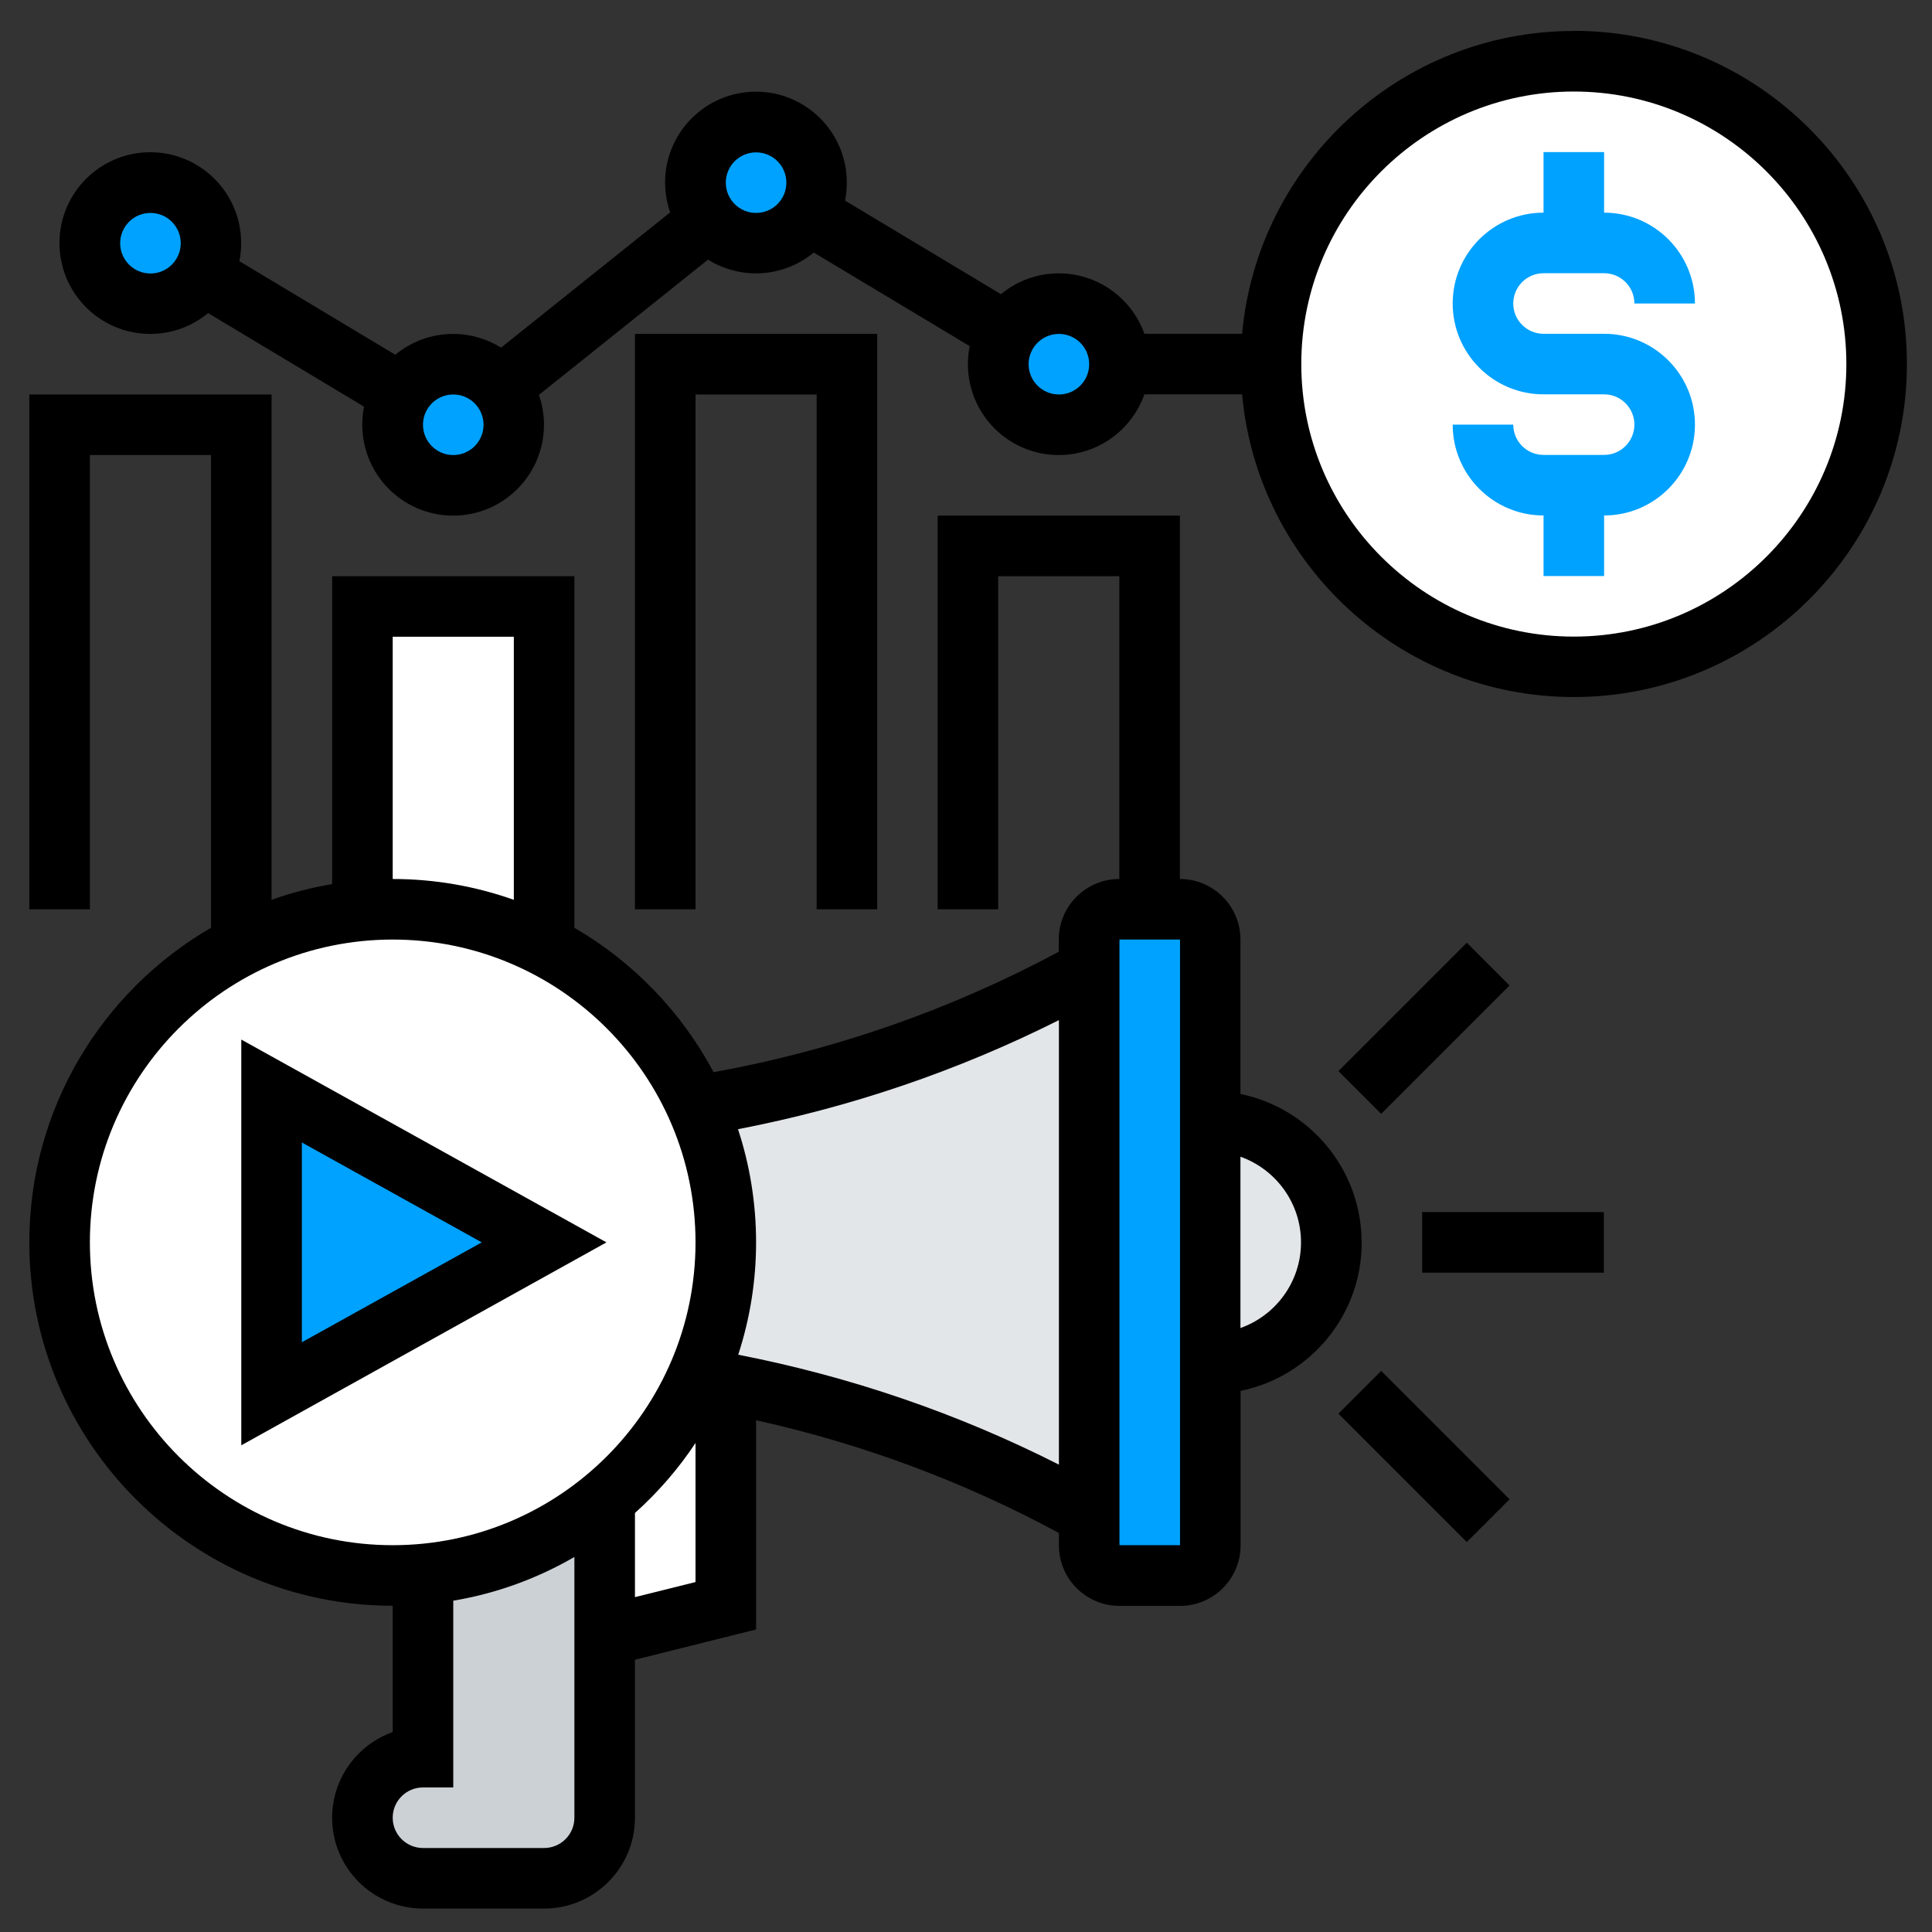
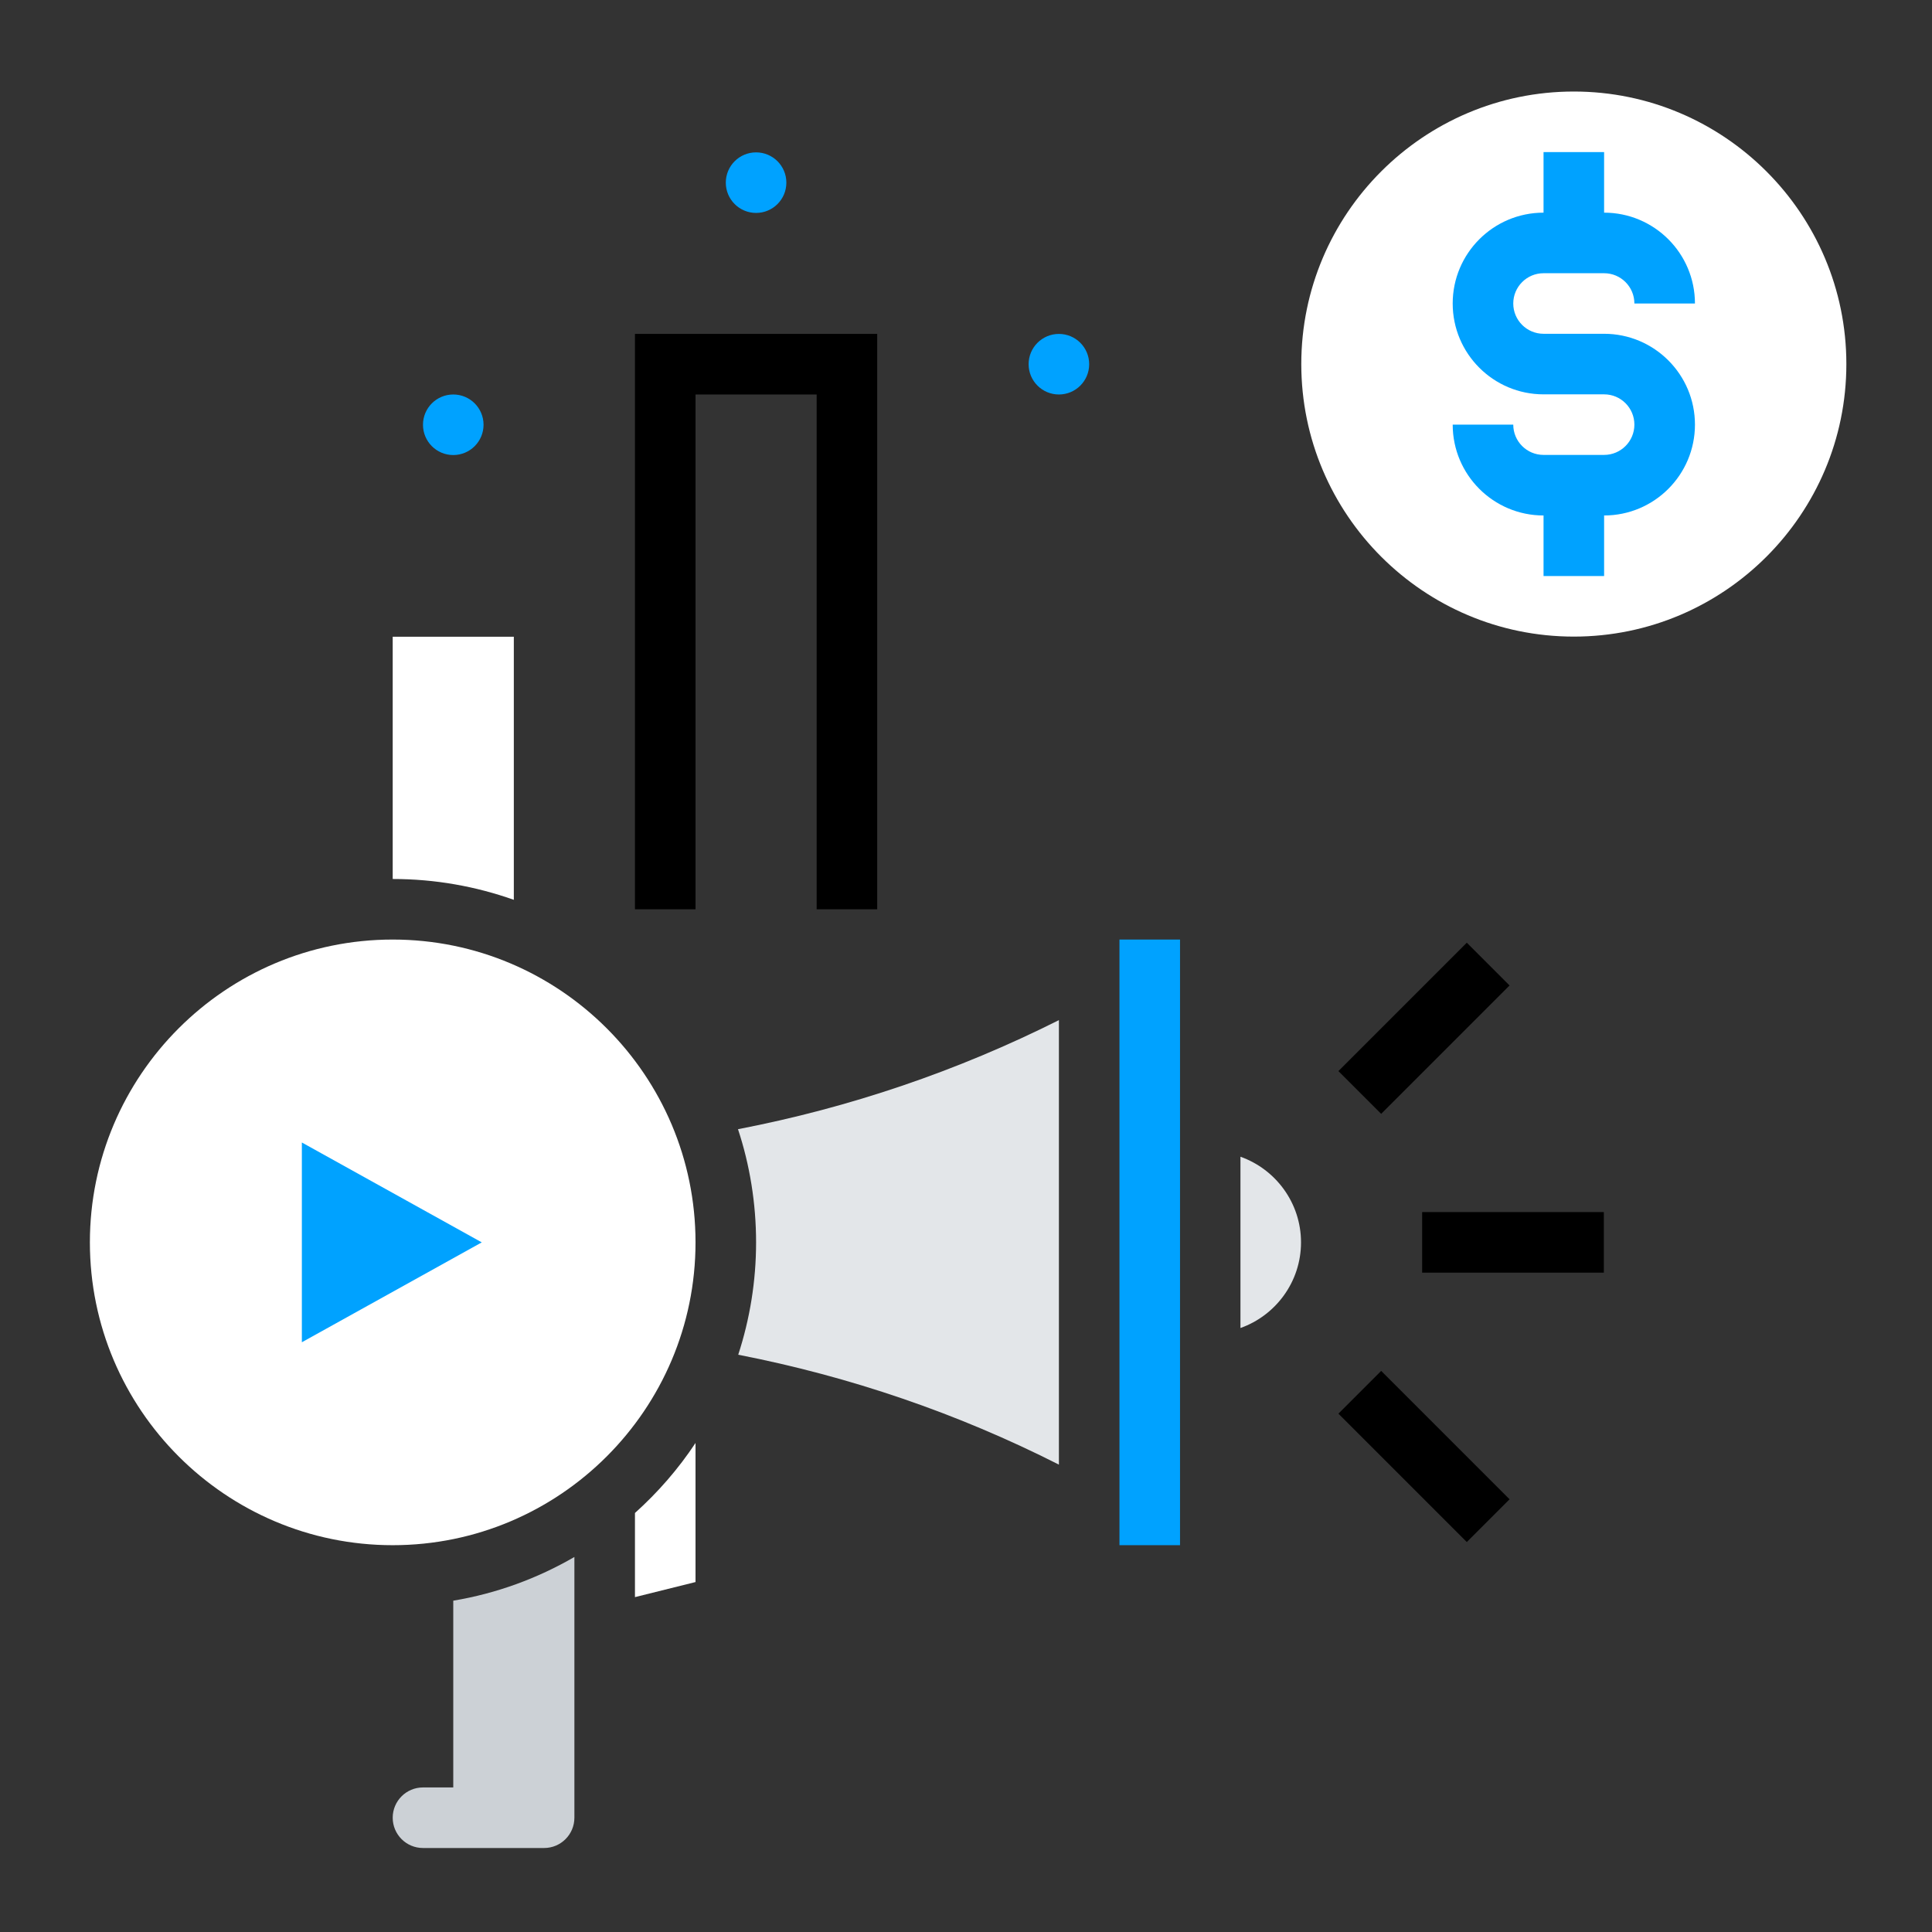
<svg xmlns="http://www.w3.org/2000/svg" id="Layer_1" viewBox="0 0 141 141">
  <rect x="0" y="0" width="141" height="141" fill="#333333" stroke="none" />
-   <path d="M114.86,2.26c-12.66,0-23.09,9.73-24.21,22.1h-7.13c-.91-2.56-3.37-4.41-6.25-4.41-1.6,0-3.07.57-4.22,1.52l-11.38-6.83c.09-.43.13-.87.13-1.32,0-3.66-2.97-6.63-6.63-6.63s-6.63,2.97-6.63,6.63c0,.76.13,1.5.37,2.18l-12.34,9.87c-1.02-.63-2.21-1-3.5-1-1.6,0-3.07.57-4.22,1.52l-11.38-6.83c.09-.43.13-.87.13-1.32,0-3.66-2.97-6.63-6.63-6.63s-6.63,2.97-6.63,6.63,2.97,6.63,6.63,6.63c1.6,0,3.07-.57,4.22-1.52l11.38,6.83c-.09.43-.13.87-.13,1.32,0,3.66,2.97,6.63,6.63,6.63s6.63-2.97,6.63-6.63c0-.76-.13-1.5-.37-2.18l12.34-9.87c1.02.63,2.21,1,3.5,1,1.6,0,3.07-.57,4.22-1.52l11.38,6.83c-.09.43-.13.87-.13,1.32,0,3.66,2.97,6.63,6.63,6.63,2.88,0,5.34-1.85,6.25-4.43h7.13c1.12,12.36,11.55,22.09,24.21,22.09,13.4,0,24.31-10.9,24.31-24.31s-10.9-24.31-24.31-24.31h0Z" />
-   <circle cx="10.98" cy="17.75" r="2.21" style="fill:#00a2ff;" />
  <circle cx="33.08" cy="31" r="2.21" style="fill:#00a2ff;" />
  <circle cx="55.18" cy="13.33" r="2.21" style="fill:#00a2ff;" />
  <circle cx="77.28" cy="26.58" r="2.21" style="fill:#00a2ff;" />
  <path d="M114.86,46.46c-10.97,0-19.89-8.92-19.89-19.89s8.92-19.89,19.89-19.89,19.89,8.92,19.89,19.89-8.92,19.89-19.89,19.89Z" style="fill:#fff;" />
-   <path d="M99.37,90.67c0-5.34-3.8-9.8-8.84-10.83v-11.27c0-2.44-1.98-4.42-4.42-4.42v-26.52h-17.68v28.73h4.42v-24.31h8.84v22.1c-2.44,0-4.42,1.98-4.42,4.42v.89c-7.91,4.24-16.37,7.19-25.19,8.79-2.34-4.39-5.87-8.05-10.16-10.54v-25.66h-17.68v22.47c-1.52.26-3,.64-4.42,1.15V28.79H2.14v37.57h4.42v-33.15h8.84v34.5c-7.92,4.59-13.26,13.16-13.26,22.96,0,14.62,11.9,26.52,26.52,26.52v9.22c-2.57.91-4.42,3.37-4.42,6.25,0,3.66,2.97,6.63,6.63,6.63h8.84c3.66,0,6.63-2.97,6.63-6.63v-11.53l8.84-2.21v-15.27c7.71,1.71,15.12,4.46,22.1,8.23v.9c0,2.44,1.98,4.42,4.42,4.42h4.42c2.44,0,4.42-1.98,4.42-4.42v-11.27c5.04-1.03,8.84-5.49,8.84-10.83Z" />
  <path d="M28.66,46.47h8.84v19.2c-2.77-.98-5.74-1.52-8.84-1.52v-17.68Z" style="fill:#fff;" />
  <path d="M6.56,90.67c0-12.19,9.91-22.1,22.1-22.1s22.1,9.91,22.1,22.1-9.91,22.1-22.1,22.1-22.1-9.91-22.1-22.1Z" style="fill:#fff;" />
  <path d="M39.71,134.87h-8.84c-1.22,0-2.21-.99-2.21-2.21s.99-2.21,2.21-2.21h2.21v-13.63c3.17-.53,6.15-1.63,8.84-3.19v19.03c0,1.22-.99,2.21-2.21,2.21Z" style="fill:#ccd1d6;" />
  <path d="M46.34,116.57v-6.15c1.68-1.51,3.17-3.22,4.42-5.11v10.15l-4.42,1.1Z" style="fill:#fff;" />
  <path d="M53.88,98.86c.84-2.58,1.3-5.34,1.3-8.19s-.46-5.66-1.32-8.26c8.15-1.57,16.01-4.24,23.42-7.96v32.44c-7.4-3.75-15.25-6.43-23.4-8.02Z" style="fill:#e3e6e9;" />
  <polygon points="86.12 112.77 81.7 112.77 81.7 68.57 86.12 68.57 86.12 112.77 86.12 112.77" style="fill:#00a2ff;" />
  <path d="M90.53,96.92v-12.5c2.57.91,4.42,3.37,4.42,6.25s-1.85,5.34-4.42,6.25Z" style="fill:#e3e6e9;" />
-   <polygon points="17.61 75.87 17.61 105.48 44.26 90.67 17.61 75.87" />
  <polygon points="22.03 83.38 35.16 90.67 22.03 97.96 22.03 83.38" style="fill:#00a2ff;" />
  <path d="M103.79,88.46h13.26v4.42h-13.26v-4.42Z" />
  <path d="M97.68,78.17l9.37-9.37,3.12,3.12-9.37,9.37-3.12-3.12Z" />
  <path d="M97.68,103.17l3.12-3.12,9.37,9.37-3.12,3.12-9.37-9.37Z" />
  <path d="M64.02,66.36V24.37h-17.68v41.99h4.42V28.79h8.84v37.57h4.42Z" />
  <path d="M112.65,19.94h4.42c1.22,0,2.21.99,2.21,2.21h4.42c0-3.66-2.97-6.63-6.63-6.63v-4.42h-4.42v4.42c-3.66,0-6.63,2.97-6.63,6.63s2.97,6.63,6.63,6.63h4.42c1.22,0,2.21.99,2.21,2.21s-.99,2.21-2.21,2.21h-4.42c-1.22,0-2.21-.99-2.21-2.21h-4.42c0,3.66,2.97,6.63,6.63,6.63v4.42h4.42v-4.42c3.66,0,6.63-2.97,6.63-6.63s-2.97-6.63-6.63-6.63h-4.42c-1.22,0-2.21-.99-2.21-2.21s.99-2.21,2.21-2.21Z" style="fill:#00a2ff;" />
</svg>